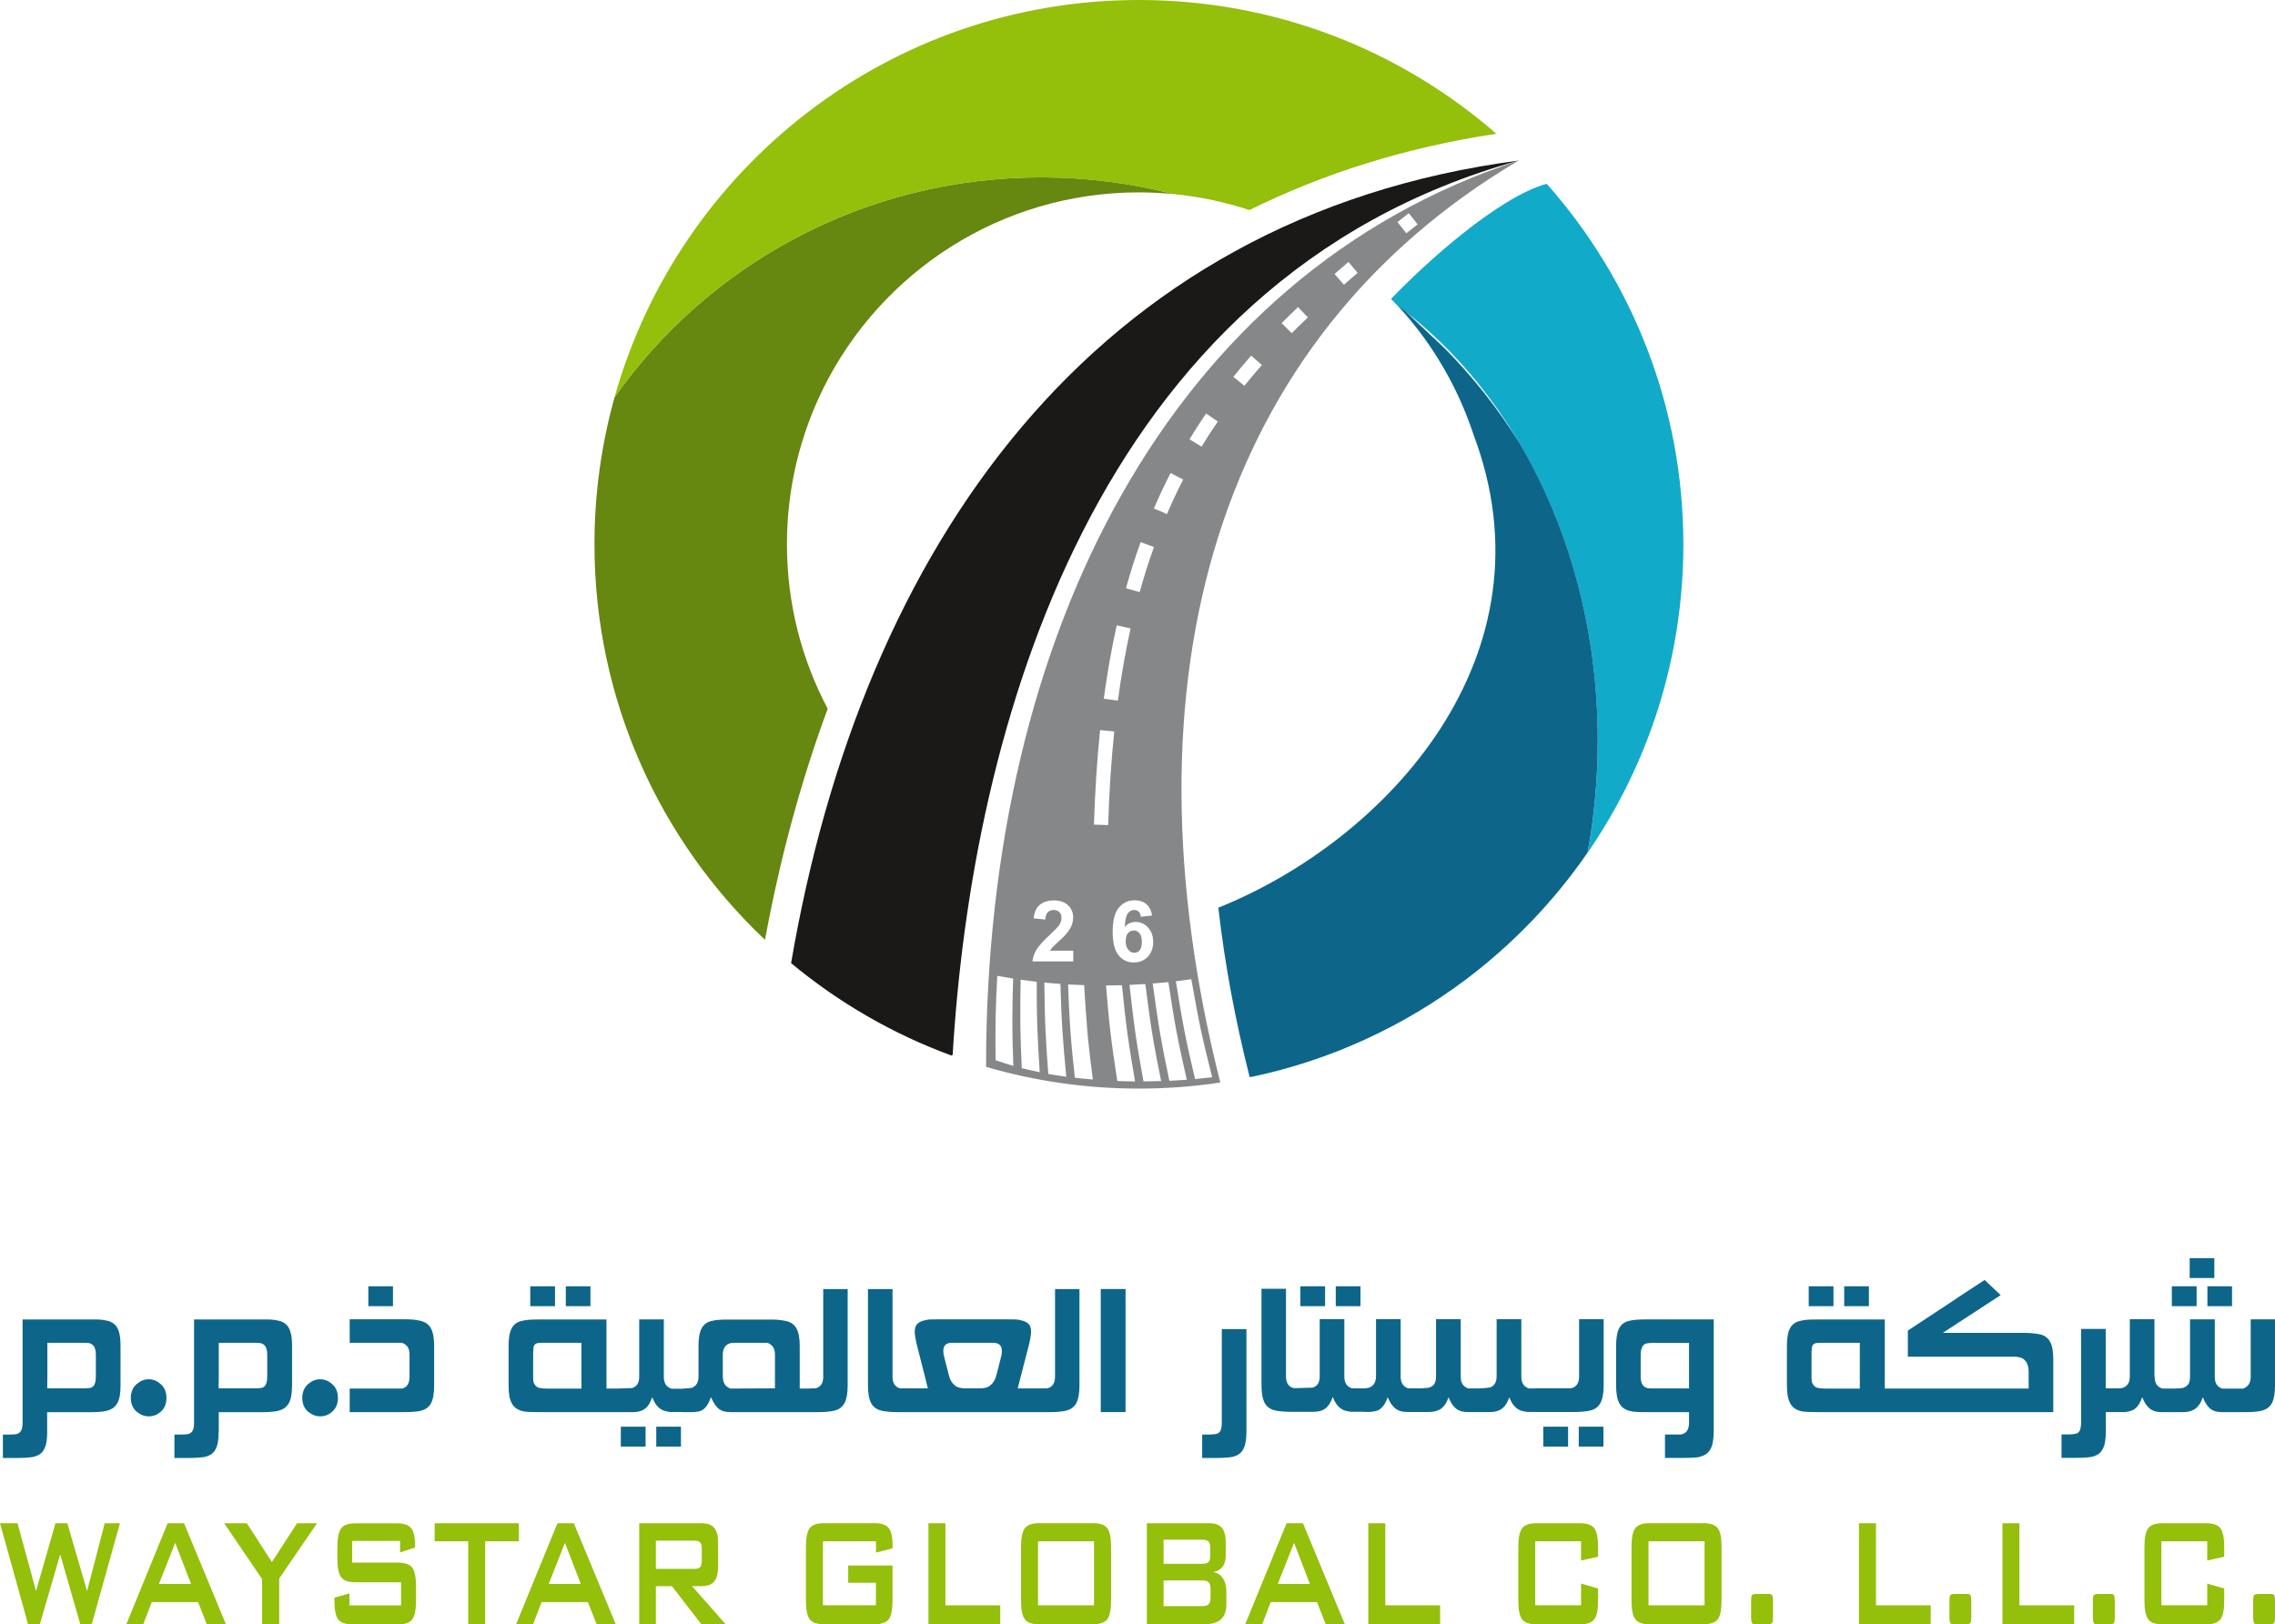
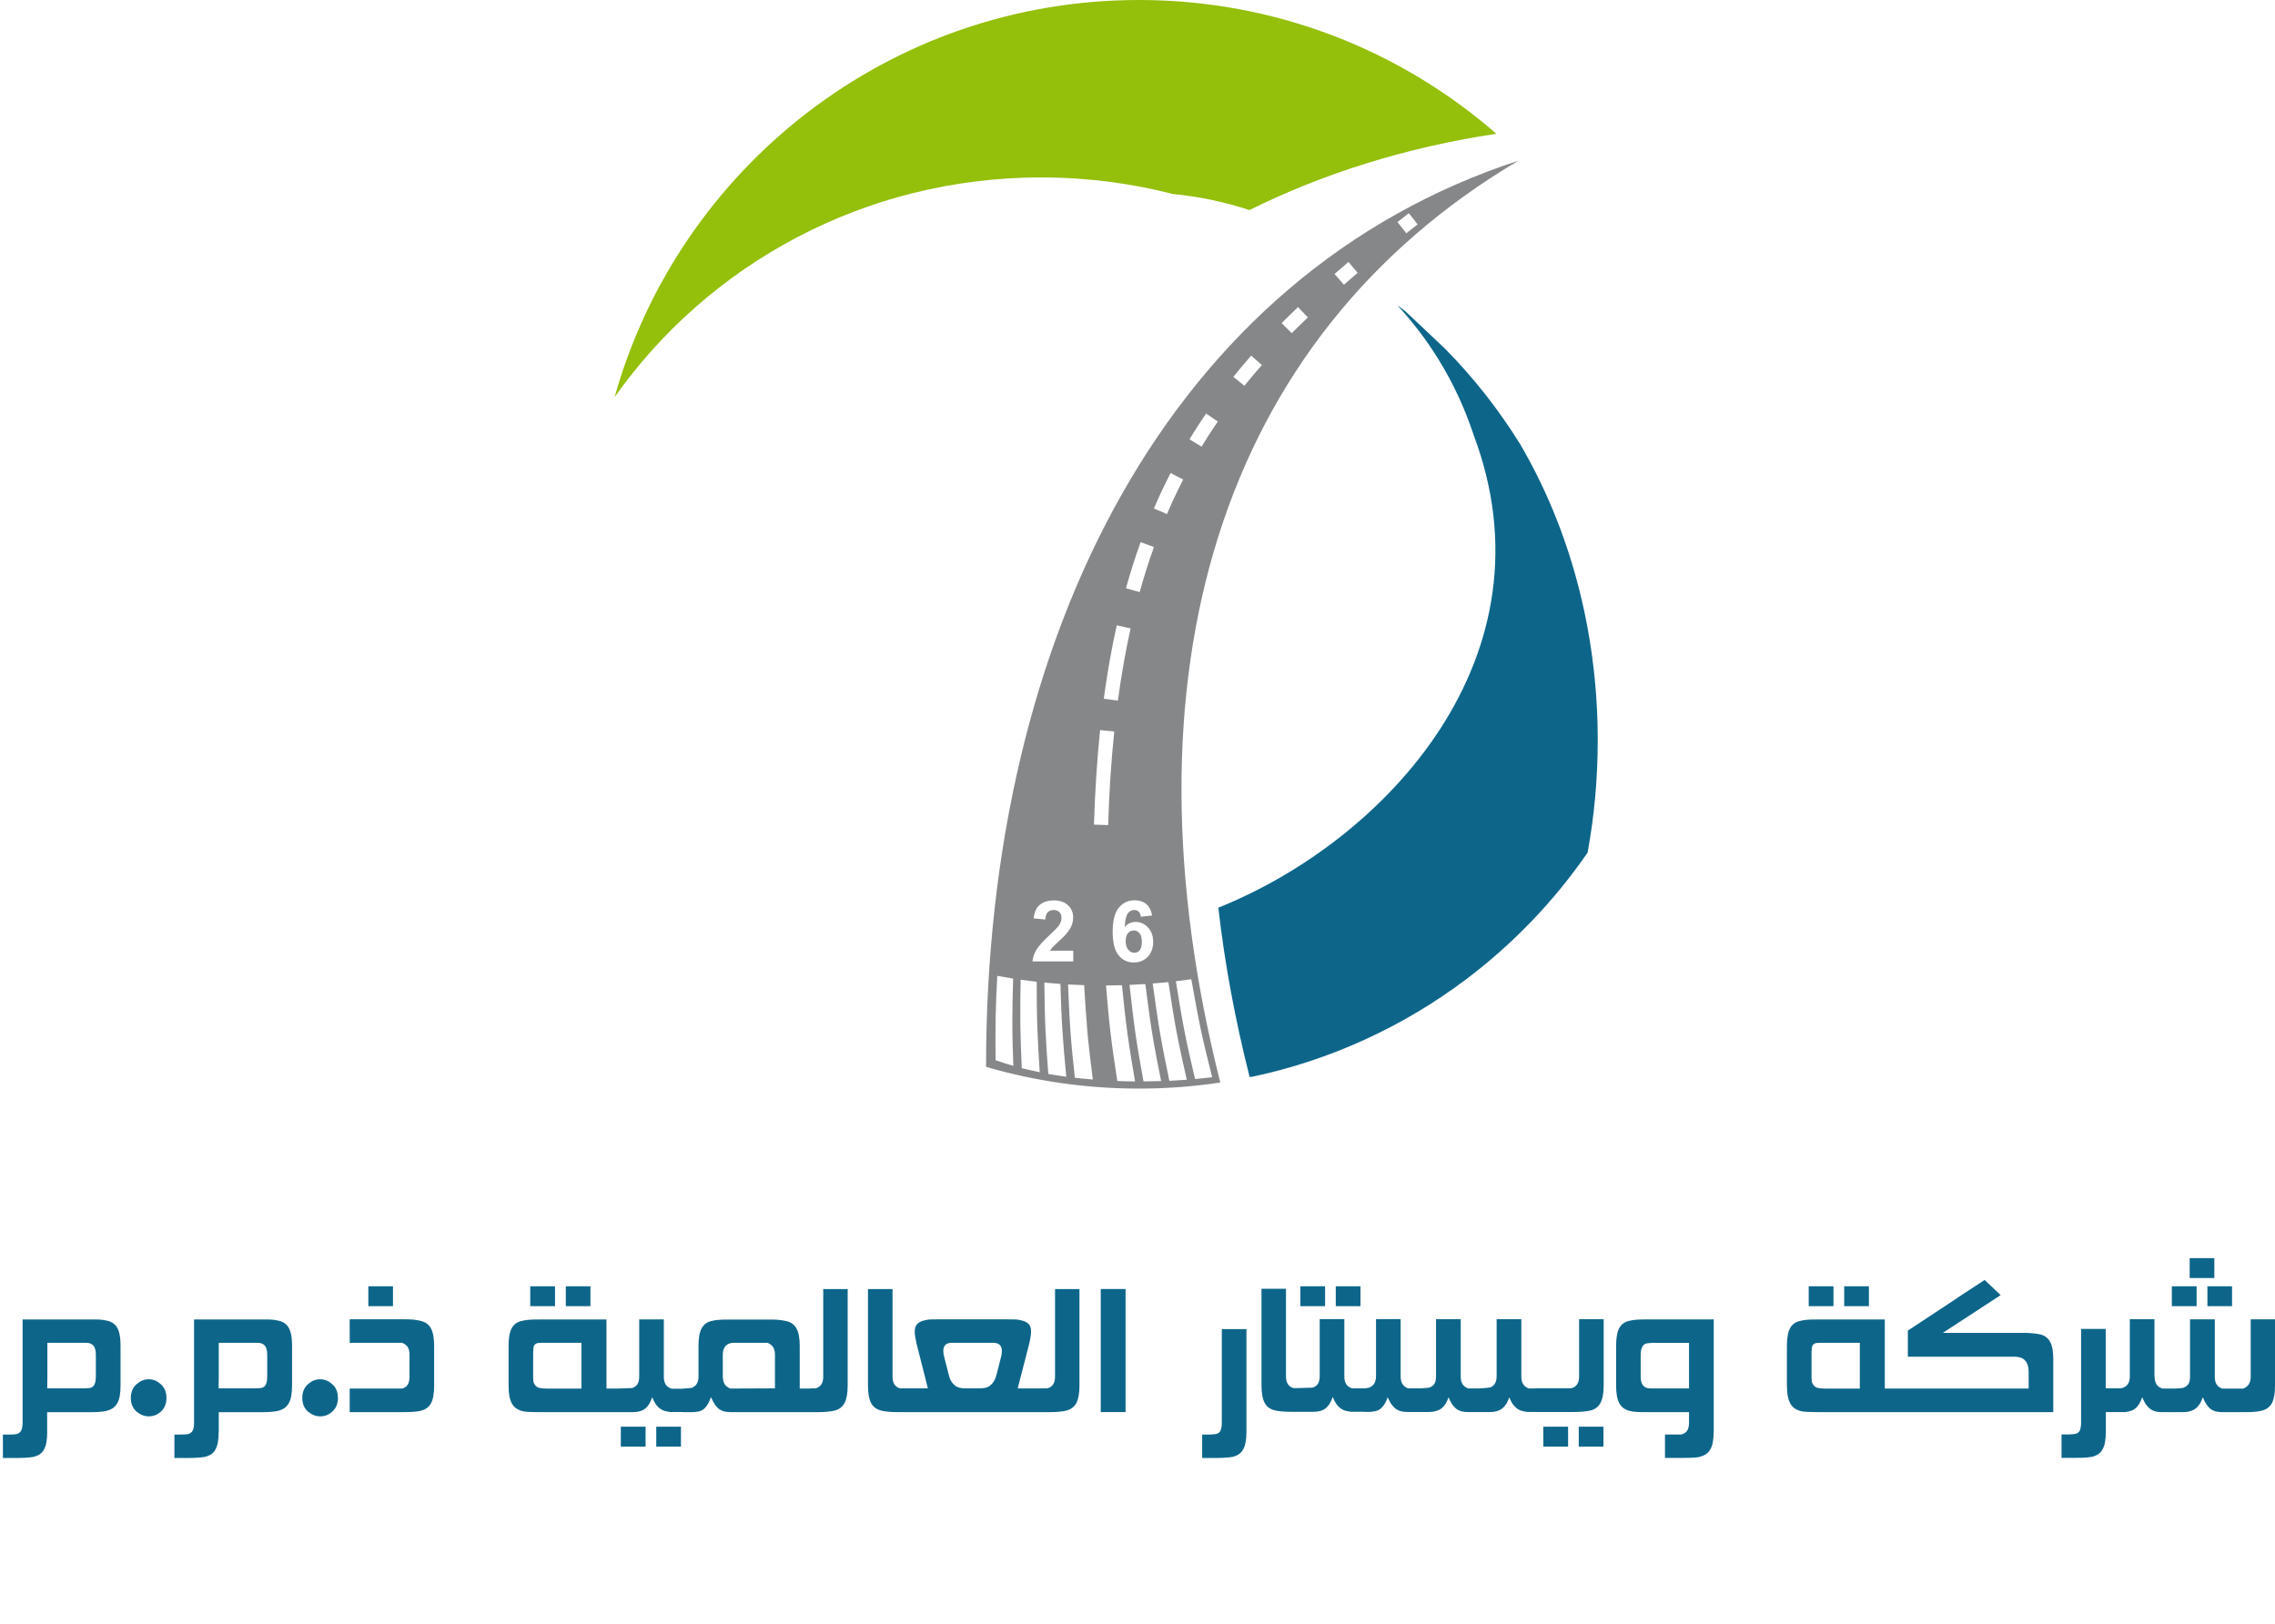
<svg xmlns="http://www.w3.org/2000/svg" id="Layer_1" version="1.1" viewBox="0 0 345.38 246.64">
  <defs>
    <style>
      .st0 {
        fill: #0d668a;
      }

      .st0, .st1, .st2, .st3, .st4, .st5 {
        fill-rule: evenodd;
      }

      .st1 {
        fill: #668710;
      }

      .st2 {
        fill: #1b1918;
      }

      .st3 {
        fill: #12aac9;
      }

      .st4 {
        fill: #94bf0b;
      }

      .st5 {
        fill: #868789;
      }
    </style>
  </defs>
-   <path class="st4" d="M19.18,246.64l6.27-15.34h2.49l6.36,15.34h-2.9l-1.33-3.36h-7.03l-1.29,3.36h-2.57ZM24.14,240.52h4.86l-2.4-6.25-2.47,6.25ZM39.79,246.64v-6.86l-5.76-8.48h3.44l3.81,5.89,3.82-5.89h3.03l-5.74,8.39v6.95h-2.6ZM60.73,233.98h-7.26v3.3h6.92c1.08,0,1.82.26,2.2.77.38.52.57,1.47.57,2.87v2.11c0,1.39-.19,2.34-.57,2.86-.38.51-1.11.77-2.2.77h-6.85c-1.08,0-1.82-.26-2.2-.77-.38-.51-.57-1.47-.57-2.86v-.42l2.28-.65v1.81h7.84v-3.51h-6.92c-1.08,0-1.81-.26-2.18-.77-.38-.51-.57-1.46-.57-2.85v-1.7c0-1.39.19-2.35.57-2.86.38-.51,1.11-.77,2.18-.77h6.3c1.04,0,1.76.25,2.15.74.4.5.59,1.37.59,2.62v.32l-2.27.74v-1.75ZM73.66,234.04v12.61h-2.58v-12.61h-5.09v-2.74h12.78v2.74h-5.11ZM78.35,246.64l6.28-15.34h2.49l6.36,15.34h-2.9l-1.33-3.36h-7.03l-1.29,3.36h-2.57ZM83.31,240.52h4.86l-2.4-6.25-2.47,6.25ZM97.04,246.64v-15.34h9.47c.88,0,1.52.23,1.92.7.4.46.59,1.22.59,2.27v3.61c0,1.04-.2,1.79-.59,2.26-.39.47-1.03.71-1.92.71h-1.45l5.12,5.8h-3.7l-4.47-5.8h-2.44v5.8h-2.53ZM105.37,233.95h-5.8v4.28h5.8c.45,0,.75-.09.92-.27.16-.18.25-.5.25-.96v-1.85c0-.45-.08-.76-.25-.94-.16-.18-.47-.27-.92-.27ZM132.98,234.04h-8.05v9.72h8.05v-3.42h-4.21v-2.62h6.73v5.29c0,1.4-.19,2.36-.57,2.86-.38.51-1.11.77-2.18.77h-7.65c-1.08,0-1.8-.25-2.18-.77-.38-.5-.57-1.46-.57-2.86v-8.09c0-1.39.19-2.35.57-2.86.38-.51,1.1-.77,2.18-.77h7.65c1.06,0,1.79.25,2.18.75.38.5.58,1.41.58,2.72v.36l-2.52.63v-1.73ZM140.95,246.64v-15.34h2.58v12.46h8.32v2.89h-10.89ZM157.59,243.76h8.5v-9.72h-8.5v9.72ZM155.01,234.92c0-1.39.19-2.34.57-2.86.38-.51,1.1-.77,2.18-.77h8.16c1.08,0,1.81.26,2.19.77.38.51.57,1.47.57,2.86v8.09c0,1.4-.19,2.36-.57,2.86-.38.51-1.11.77-2.19.77h-8.16c-1.08,0-1.81-.25-2.18-.77-.38-.5-.57-1.46-.57-2.86v-8.09ZM174.11,246.64v-15.34h9.5c.88,0,1.51.24,1.9.71.39.47.58,1.23.58,2.26v1.87c0,.74-.16,1.33-.49,1.76-.33.44-.8.71-1.42.82.64.11,1.13.43,1.48.94.34.51.52,1.18.52,2v1.95c0,1.02-.27,1.77-.81,2.27-.54.5-1.36.75-2.46.75h-8.8ZM182.53,239.99h-5.88v3.89h5.88c.49,0,.82-.1.99-.3.17-.2.26-.56.26-1.07v-1.16c0-.51-.09-.87-.26-1.06-.17-.2-.5-.3-.99-.3ZM182.53,233.8h-5.88v3.66h5.88c.44,0,.75-.09.93-.25.17-.16.26-.45.26-.85v-1.45c0-.4-.09-.68-.26-.85s-.48-.25-.93-.25ZM189.04,246.64l6.28-15.34h2.49l6.36,15.34h-2.9l-1.33-3.36h-7.03l-1.29,3.36h-2.57ZM194,240.52h4.86l-2.4-6.25-2.47,6.25ZM207.73,246.64v-15.34h2.58v12.46h8.32v2.89h-10.9ZM240.03,234.04h-6.96v9.72h6.96v-3.3l2.58.75v1.81c0,1.4-.19,2.36-.57,2.86-.38.51-1.1.77-2.17.77h-6.62c-1.08,0-1.8-.25-2.18-.77-.38-.5-.57-1.46-.57-2.86v-8.09c0-1.39.19-2.34.57-2.86.38-.51,1.1-.77,2.18-.77h6.62c1.07,0,1.79.26,2.17.77.38.51.57,1.47.57,2.86v1.46l-2.58.57v-2.91ZM250.27,243.76h8.51v-9.72h-8.51v9.72ZM247.69,234.92c0-1.39.19-2.34.57-2.86.38-.51,1.1-.77,2.18-.77h8.16c1.08,0,1.81.26,2.19.77.38.51.57,1.47.57,2.86v8.09c0,1.4-.19,2.36-.57,2.86-.38.51-1.1.77-2.19.77h-8.16c-1.08,0-1.8-.25-2.18-.77-.38-.5-.57-1.46-.57-2.86v-8.09ZM268.27,242.04h.39c.18,0,.32.07.39.22.08.15.12.44.12.87v2.41c0,.46-.04.77-.12.9-.09.13-.34.2-.78.2h-1.92c-.18,0-.32-.08-.39-.23-.08-.15-.12-.45-.12-.87v-2.41c0-.46.04-.75.12-.89.09-.13.34-.2.78-.2h1.53ZM282.22,246.64v-15.34h2.58v12.46h8.31v2.89h-10.89ZM298.37,242.04h.39c.19,0,.32.07.4.22.07.15.11.44.11.87v2.41c0,.46-.04.77-.12.9-.09.13-.34.2-.78.2h-1.91c-.19,0-.32-.08-.4-.23-.07-.15-.11-.45-.11-.87v-2.41c0-.46.04-.75.12-.89.09-.13.34-.2.78-.2h1.52ZM304,246.64v-15.34h2.58v12.46h8.31v2.89h-10.89ZM320.16,242.04h.39c.18,0,.32.07.39.22.08.15.12.44.12.87v2.41c0,.46-.04.77-.12.9-.09.13-.34.2-.78.2h-1.92c-.18,0-.32-.08-.4-.23-.07-.15-.11-.45-.11-.87v-2.41c0-.46.04-.75.12-.89.09-.13.34-.2.78-.2h1.53ZM335.09,234.04h-6.96v9.72h6.96v-3.3l2.58.75v1.81c0,1.4-.19,2.36-.57,2.86-.38.51-1.1.77-2.17.77h-6.62c-1.08,0-1.8-.25-2.18-.77-.38-.5-.57-1.46-.57-2.86v-8.09c0-1.39.19-2.34.57-2.86.38-.51,1.1-.77,2.18-.77h6.62c1.07,0,1.79.26,2.17.77.38.51.57,1.47.57,2.86v1.46l-2.58.57v-2.91ZM344.48,242.04h.39c.19,0,.32.07.4.22.08.15.11.44.11.87v2.41c0,.46-.04.77-.12.9-.09.13-.34.2-.78.2h-1.91c-.19,0-.32-.08-.4-.23-.07-.15-.11-.45-.11-.87v-2.41c0-.46.04-.75.12-.89.09-.13.34-.2.78-.2h1.52ZM4.26,246.64l-4.26-15.34h2.66l2.81,10.29,2.95-10.29h1.8l3,10.29,2.68-10.29h2.31l-4.28,15.34h-1.74l-3.05-10.61-3.09,10.61h-1.79Z" />
  <path class="st0" d="M12.23,210.82c.34,0,.63,0,.87-.02.23,0,.42-.02.56-.04.32-.07.55-.25.69-.55.13-.3.2-.69.2-1.17v-3.32c0-.63-.12-1.09-.36-1.38-.24-.29-.62-.44-1.14-.44h-5.86v5.01l-.02,1.91h5.06ZM19.86,212.27c0-.9.31-1.62.93-2.13.53-.46,1.12-.7,1.78-.7s1.27.23,1.78.7c.62.5.92,1.22.92,2.13,0,.44-.07.84-.22,1.2-.14.36-.38.67-.7.94-.5.44-1.1.66-1.78.66-.63,0-1.23-.23-1.78-.68v.02c-.61-.53-.93-1.24-.93-2.14ZM38.26,210.82c.34,0,.63,0,.87-.02.23,0,.42-.02.55-.04.33-.07.55-.25.69-.55.13-.3.2-.69.2-1.17v-3.32c0-.63-.12-1.09-.36-1.38-.24-.29-.62-.44-1.14-.44h-5.86v5.01l-.02,1.91h5.06ZM33.2,217.35c0,.62-.04,1.15-.11,1.59-.07.45-.2.82-.36,1.13-.16.3-.38.55-.64.74-.27.18-.6.32-.98.41h.04c-.3.05-.64.09-1.05.12-.4.03-.87.05-1.41.05h-2.21v-3.55h.63c.74,0,1.23-.03,1.48-.09.3-.08.52-.25.66-.51.14-.26.21-.67.21-1.21v-15.67h10.32c.49-.01.92,0,1.3.01.37.02.68.06.92.12.42.06.78.18,1.07.35.3.18.54.41.73.72.18.3.32.69.41,1.15.09.46.13,1.01.13,1.66v5.98c0,.63-.05,1.17-.12,1.62-.08.45-.21.83-.39,1.13-.18.31-.41.56-.68.74-.28.18-.62.32-1.01.41h.04c-.31.06-.67.11-1.08.14-.41.03-.85.05-1.31.05h-6.58v2.93ZM45.89,212.27c0-.9.31-1.62.92-2.13.53-.46,1.13-.7,1.79-.7s1.27.23,1.78.7c.62.5.92,1.22.92,2.13,0,.44-.07.84-.22,1.2-.15.36-.38.67-.7.94-.51.44-1.1.66-1.78.66-.63,0-1.23-.23-1.79-.68v.02c-.61-.53-.92-1.24-.92-2.14ZM59.66,198.34h-3.74v-3.02h3.74v3.02ZM53.09,210.85h7.94c.39-.09.66-.28.86-.58.18-.3.28-.7.28-1.19v-3.36c0-.5-.09-.89-.28-1.18-.19-.29-.47-.5-.87-.64h-7.93v-3.57h8.3c1.02,0,1.83.07,2.42.23.76.17,1.3.56,1.61,1.14.32.59.49,1.47.49,2.66v6.02c0,.62-.04,1.15-.12,1.59-.07.44-.2.82-.36,1.12-.17.31-.39.56-.65.74-.27.18-.59.32-.97.41h.04c-.3.06-.64.11-1.04.14-.41.03-.88.05-1.42.05h-8.3v-3.57ZM89.64,198.34h-3.74v-3.02h3.74v3.02ZM84.26,198.34h-3.76v-3.02h3.76v3.02ZM88.27,210.85v-6.95h-5.34c-.44,0-.8,0-1.06.02-.27.01-.47.08-.61.19-.15.11-.24.29-.27.54-.03.24-.05.6-.05,1.07v3.36c0,.28.01.5.04.68.02.18.09.34.22.5.13.25.37.41.7.49s.81.11,1.41.11h4.96ZM103.38,219.66h-3.75v-3.02h3.75v3.02ZM98.01,219.66h-3.76v-3.02h3.76v3.02ZM109.74,209.04c0,.95.39,1.55,1.16,1.81l6.75-.03v-5.1c0-.48-.09-.87-.28-1.16-.19-.29-.47-.51-.86-.66h-5.24c-.5.04-.89.21-1.15.52-.26.31-.39.74-.39,1.3v3.32ZM123.02,210.82h.78c.79-.2,1.18-.79,1.18-1.78v-13.3h3.71v14.6c0,1.19-.15,2.08-.46,2.68-.31.6-.82.99-1.54,1.18-.63.15-1.48.23-2.55.23h-13.19c-.31,0-.6-.03-.88-.08-.28-.05-.55-.16-.79-.31-.25-.16-.48-.39-.7-.69-.22-.31-.43-.7-.63-1.19-.21.53-.41.94-.61,1.23-.2.3-.41.52-.63.67-.22.14-.45.24-.7.28-.25.05-.52.07-.82.09h-1.49v-.02h-1.98c-.27-.04-.53-.09-.78-.16-.25-.06-.49-.18-.71-.33-.23-.16-.45-.38-.65-.66-.2-.28-.39-.64-.56-1.09-.15.42-.31.77-.48,1.05-.18.27-.35.48-.55.64-.19.15-.39.27-.6.35-.21.08-.42.13-.65.17-.1.02-.32.04-.67.05-.35,0-.83,0-1.42,0h-12.89c-1.02,0-1.77-.04-2.27-.11h.04c-.42-.07-.78-.22-1.07-.4-.3-.19-.54-.44-.72-.75-.18-.32-.32-.7-.41-1.16-.08-.45-.12-.99-.12-1.62v-6.02c0-1.23.16-2.13.5-2.73.34-.6.9-.97,1.69-1.1.25-.07.56-.11.95-.14.39-.03.87-.04,1.43-.04h10.29v10.49h1.55l2.34-.08c.38-.13.66-.33.83-.61.16-.28.25-.65.25-1.14v-8.67h3.74v8.71c0,.49.09.88.28,1.17.18.29.48.5.89.64h1.77v-.02l1.23-.09c.73-.24,1.09-.82,1.09-1.74v-4.64c0-1.21.16-2.12.5-2.72.34-.6.88-.98,1.65-1.11.27-.07.6-.11,1-.14.39-.03.87-.04,1.42-.04h6.26c.47,0,.89.01,1.26.04.37.04.7.08.98.14.82.13,1.41.5,1.76,1.09.36.59.54,1.5.54,2.74v6.47h1.63ZM144.51,203.9c-.87,0-1.3.41-1.3,1.23,0,.24.03.5.1.79.12.48.25.96.37,1.45.12.48.25.97.37,1.44v-.02c.1.44.25.8.45,1.08.19.28.44.5.72.68.17.1.38.17.62.21.25.04.54.06.87.06h1.89c.33,0,.61-.02.86-.06.25-.04.45-.11.62-.21.59-.35.99-.94,1.19-1.76v.02l.74-2.89c.06-.29.09-.55.09-.77,0-.83-.44-1.25-1.32-1.25h-6.28ZM158.19,210.82h.8c.79-.2,1.18-.79,1.18-1.78v-13.3h3.71v14.6c0,1.19-.15,2.08-.46,2.68-.31.6-.82.99-1.54,1.18-.63.15-1.48.23-2.55.23h-23.01c-1.06,0-1.91-.08-2.54-.23-.73-.19-1.25-.58-1.55-1.18-.31-.6-.46-1.49-.46-2.68v-14.6h3.73v13.3c0,.99.39,1.59,1.17,1.78h4.19c-.11-.47-.25-1-.39-1.57-.15-.57-.3-1.16-.44-1.75-.15-.59-.3-1.18-.45-1.76-.14-.57-.28-1.1-.4-1.57v.02c-.1-.43-.17-.81-.23-1.14-.06-.34-.08-.63-.08-.89,0-.5.14-.89.42-1.16.28-.26.7-.45,1.27-.55.16-.05.42-.09.77-.1.36,0,.77-.01,1.23-.01h10.28c.48,0,.9,0,1.25.01.36.01.6.05.75.1.57.1,1,.28,1.28.55.28.26.41.65.41,1.16,0,.26-.02.56-.08.89-.06.34-.13.72-.23,1.14v-.02l-1.72,6.66h3.73ZM170.88,214.42h-3.77v-18.69h3.77v18.69ZM189.23,217.35c0,.62-.04,1.15-.12,1.59-.08.45-.2.82-.37,1.13-.16.3-.38.55-.65.74-.26.18-.58.32-.96.41h.04c-.3.05-.64.09-1.05.12-.4.03-.87.05-1.41.05h-2.2v-3.55h.61c.37,0,.69,0,.95-.03.27-.02.45-.04.55-.06.32-.07.54-.23.67-.51.13-.28.2-.68.2-1.21v-14.21h3.74v15.55ZM206.54,198.34h-3.75v-3.02h3.75v3.02ZM201.17,198.34h-3.76v-3.02h3.76v3.02ZM243.43,219.66h-3.75v-3.02h3.75v3.02ZM238.06,219.66h-3.76v-3.02h3.76v3.02ZM233.13,214.42v-.02h-1.29c-.28-.04-.55-.09-.8-.16-.25-.06-.48-.18-.7-.33-.22-.16-.43-.38-.64-.65-.2-.27-.39-.63-.56-1.08-.15.43-.32.77-.49,1.04-.18.27-.37.47-.56.63-.19.15-.39.27-.6.35-.21.08-.43.13-.65.17-.1.02-.33.04-.69.05-.36,0-.84,0-1.44,0h-1.78c-.31,0-.61-.03-.89-.08-.28-.05-.54-.16-.8-.31-.25-.16-.48-.39-.7-.68-.22-.3-.43-.69-.62-1.18-.15.43-.32.77-.49,1.04-.18.26-.37.47-.56.63-.19.15-.39.27-.61.34-.22.07-.43.13-.68.18-.09.02-.34.04-.71.05-.38,0-.86,0-1.44,0h-1.71c-.31,0-.6-.03-.88-.08-.28-.05-.54-.16-.8-.31-.25-.15-.49-.39-.72-.68-.23-.3-.45-.69-.64-1.18-.15.43-.31.77-.48,1.04-.17.27-.35.49-.54.65-.18.17-.38.29-.59.35-.21.07-.43.12-.65.14-.13.02-.25.04-.34.05-.09,0-.25,0-.47,0h-.56v-.02h-2.02c-.27-.04-.53-.09-.78-.16-.25-.06-.49-.18-.71-.34-.23-.16-.45-.38-.65-.66-.2-.28-.39-.64-.56-1.09-.15.42-.31.77-.48,1.04-.17.27-.35.48-.55.65-.19.15-.39.27-.6.35-.21.08-.42.13-.65.17-.1.02-.33.04-.67.05-.35,0-.83,0-1.42,0h-1.9c-1.06,0-1.91-.07-2.54-.22-.73-.19-1.25-.58-1.55-1.18-.31-.6-.46-1.49-.46-2.68v-14.6h3.72v13.3c0,.99.39,1.59,1.17,1.78h.54l2.33-.07c.39-.13.66-.33.83-.61.16-.28.25-.65.25-1.13v-8.67h3.74v8.71c0,.49.1.88.28,1.17.18.29.49.5.9.64h1.81c.38-.02.62-.06.75-.11.71-.25,1.07-.83,1.07-1.74v-8.67h3.74v8.71c0,.96.39,1.56,1.15,1.81.64,0,1.16,0,1.56,0,.4,0,.72-.02.95-.04.23-.02.41-.03.51-.05.1-.01.18-.03.22-.05.35-.13.61-.32.76-.59.14-.27.22-.64.22-1.11v-8.67h3.75v8.71c0,.49.09.88.28,1.17.19.29.48.5.86.64h1.23c.11,0,.27,0,.46,0,.21,0,.42-.02.63-.04.21-.02.42-.04.61-.06.19-.02.33-.04.42-.07l-.13.06c.73-.24,1.09-.82,1.09-1.74v-8.67h3.75v8.71c0,.49.09.89.28,1.17.18.29.47.5.86.64h1.05v-.03h5.39c.79-.19,1.19-.79,1.19-1.78v-8.71h3.73v10.01c0,1.2-.16,2.1-.48,2.7-.32.6-.82.99-1.53,1.16-.65.15-1.51.23-2.58.23h-5.72ZM251.39,203.9c-.37,0-.68.01-.94.04-.26.02-.45.05-.58.08-.24.07-.42.26-.57.55-.14.29-.22.67-.22,1.16v3.32c0,1.19.5,1.78,1.48,1.78h5.86v-6.92h-5.02ZM260.16,217.35c0,.63-.04,1.17-.12,1.62-.08.45-.21.82-.4,1.13-.17.31-.41.55-.69.74-.29.18-.62.31-1.02.41h.02c-.26.05-.58.08-.96.1-.38.02-.84.03-1.37.03h-2.85v-3.55h2.43c.43-.1.75-.29.93-.58.19-.29.29-.7.29-1.23v-1.59h-6.56c-.51,0-.97,0-1.36-.03-.39-.02-.71-.06-.97-.12h.02c-.4-.09-.73-.23-1.01-.41-.28-.19-.51-.43-.68-.75-.18-.32-.31-.7-.39-1.15-.08-.45-.12-1-.12-1.63v-5.98c0-1.24.17-2.15.5-2.74.34-.59.89-.96,1.67-1.09.27-.07.6-.11.99-.14.39-.03.84-.04,1.36-.04h10.3v17.02ZM283.73,198.34h-3.75v-3.02h3.75v3.02ZM278.35,198.34h-3.76v-3.02h3.76v3.02ZM282.35,210.85v-6.95h-5.34c-.44,0-.8,0-1.06.02-.27.01-.47.08-.61.19-.15.11-.23.29-.27.54-.03.24-.05.6-.05,1.07v3.36c0,.28.01.5.04.68.02.18.1.34.22.5.13.25.37.41.7.49.33.08.8.11,1.41.11h4.96ZM307.97,208.22c0-.88-.29-1.52-.85-1.91-.18-.11-.38-.19-.62-.23-.24-.05-.54-.07-.9-.07h-15.96v-3.96c1.98-1.3,3.93-2.58,5.84-3.85,1.9-1.28,3.84-2.56,5.82-3.84l2.43,2.3-8.77,5.73h12.19c.53,0,.99.02,1.38.06.39.04.72.08.99.13.78.14,1.33.5,1.68,1.1.35.59.52,1.51.52,2.74v8.01h-35.88c-1.02,0-1.77-.04-2.26-.11h.04c-.42-.07-.78-.22-1.08-.4-.3-.19-.54-.44-.72-.75-.18-.32-.32-.7-.41-1.16-.08-.45-.13-.99-.13-1.62v-6.02c0-1.23.16-2.13.5-2.73.34-.6.9-.97,1.69-1.1.25-.07.56-.11.95-.14.4-.03.87-.04,1.42-.04h10.3v10.49h21.84s0-2.59,0-2.59ZM336.17,194.07h-3.74v-3.02h3.74v3.02ZM338.86,198.34h-3.74v-3.02h3.74v3.02ZM333.48,198.34h-3.76v-3.02h3.76v3.02ZM327.11,209.04c0,.49.1.88.28,1.17.18.29.48.5.89.64.64,0,1.16,0,1.56,0,.4,0,.72-.02.95-.04.23-.02.39-.03.5-.04.1-.01.18-.04.21-.06.35-.13.61-.32.76-.59.15-.27.22-.64.22-1.11v-8.67h3.76v8.71c0,.49.09.88.27,1.17.19.29.48.5.86.64h3.15c.78-.27,1.17-.86,1.17-1.81v-8.71h3.69v10.07c0,1.18-.16,2.05-.46,2.64-.31.59-.84.98-1.57,1.16-.54.15-1.38.22-2.5.22h-3.41c-.31,0-.61-.02-.89-.07-.29-.05-.55-.16-.8-.31-.25-.15-.48-.39-.7-.69-.22-.31-.43-.7-.63-1.19-.14.42-.31.77-.48,1.04-.18.26-.37.47-.56.63-.19.15-.4.27-.61.35-.22.08-.44.14-.68.19-.09.02-.33.04-.7.05-.36,0-.84,0-1.42,0h-1.7c-.31,0-.6-.02-.88-.07-.28-.05-.54-.16-.8-.31-.25-.15-.49-.39-.73-.69-.23-.31-.44-.7-.64-1.19-.15.42-.31.77-.48,1.04-.17.27-.35.48-.54.64-.18.16-.38.27-.6.35-.21.07-.42.13-.64.17-.1.02-.19.04-.28.05-.09,0-.25,0-.5,0h-2.48v2.93c0,.62-.04,1.15-.12,1.59-.07.45-.2.82-.37,1.13-.17.3-.38.55-.65.73-.27.18-.58.32-.96.41h.04c-.3.05-.64.09-1.04.12-.41.03-.89.04-1.44.04h-2.19v-3.55h.61c.37,0,.69,0,.95-.03.27-.02.45-.04.55-.07.32-.06.54-.23.67-.51.12-.28.19-.68.19-1.21v-14.21h3.74v9.02h2v.02c.28-.02.48-.05.61-.1.71-.25,1.05-.83,1.05-1.74v-8.67h3.74v8.71ZM7.17,217.35c0,.62-.04,1.15-.11,1.59-.07.45-.2.82-.36,1.13-.16.3-.38.55-.64.74-.27.18-.59.32-.97.41h.03c-.3.05-.64.09-1.05.12-.4.03-.87.05-1.42.05H.44v-3.55h.63c.74,0,1.23-.03,1.48-.09.3-.08.52-.25.66-.51.14-.26.22-.67.22-1.21v-15.67h10.32c.49-.01.92,0,1.3.01.37.02.68.06.92.12.42.06.78.18,1.07.35.3.18.54.41.73.72.18.3.32.69.4,1.15.09.46.13,1.01.13,1.66v5.98c0,.63-.04,1.17-.12,1.62-.08.45-.21.83-.39,1.13-.18.31-.41.56-.68.74-.28.18-.62.32-1.01.41h.04c-.31.06-.67.11-1.08.14-.41.03-.85.05-1.32.05h-6.58v2.93Z" />
-   <path class="st2" d="M230.57,24.38c-64.73,8.5-99.68,58.77-110.47,121.87,7.18,5.97,15.4,10.75,24.34,14.03l.19-.12c2.9-48.7,21.05-117.79,85.95-135.78Z" />
  <path class="st5" d="M178.51,149c.78-.1,1.57-.2,2.35-.31.44,2.48.88,4.96,1.4,7.44.52,2.48,1.14,4.97,1.77,7.45-.86.09-1.73.18-2.6.27-.59-2.48-1.16-4.96-1.64-7.43-.48-2.46-.87-4.94-1.27-7.41ZM175.01,149.34c.79-.06,1.58-.14,2.37-.21.38,2.47.75,4.94,1.21,7.41.47,2.47,1.02,4.94,1.58,7.42-.88.06-1.76.11-2.64.16-.52-2.47-1.02-4.93-1.44-7.39-.42-2.46-.75-4.92-1.09-7.38ZM171.48,149.55c.8-.03,1.6-.08,2.4-.12.32,2.46.63,4.91,1.02,7.36.4,2.46.88,4.91,1.38,7.37-.89.03-1.79.04-2.68.05-.44-2.45-.88-4.89-1.23-7.34-.35-2.44-.62-4.88-.89-7.32ZM167.91,149.64c.8-.01,1.61-.02,2.42-.04.25,2.43.5,4.87.83,7.3.33,2.44.74,4.88,1.16,7.31-.9,0-1.8-.03-2.7-.06-.37-2.42-.73-4.84-1.02-7.26-.29-2.41-.49-4.83-.69-7.25ZM162.15,149.49c.81.04,1.62.08,2.44.1.14,2.39.29,4.78.5,7.16.22,2.39.51,4.78.82,7.17-.91-.07-1.82-.17-2.73-.26-.26-2.37-.5-4.73-.67-7.09-.17-2.36-.27-4.72-.36-7.08ZM158.55,149.2c.81.07,1.63.14,2.44.21.07,2.35.15,4.69.3,7.04.15,2.35.36,4.7.59,7.05-.91-.12-1.82-.27-2.73-.42-.18-2.32-.34-4.63-.44-6.94-.1-2.31-.13-4.62-.16-6.93ZM154.96,148.77c.81.11,1.62.22,2.43.31,0,2.29.01,4.58.09,6.86.08,2.29.21,4.58.37,6.88-.91-.19-1.82-.4-2.73-.62-.1-2.24-.19-4.48-.22-6.72-.02-2.24,0-4.47.05-6.71ZM151.4,148.18c.8.15,1.6.29,2.41.42-.07,2.21-.12,4.42-.12,6.62,0,2.21.07,4.42.15,6.63-.9-.25-1.8-.56-2.69-.85-.03-2.14-.04-4.28,0-6.41.04-2.13.14-4.27.25-6.41ZM170.89,142.88c0,.57.13,1.02.4,1.33.27.31.57.47.91.47s.6-.13.82-.39c.21-.26.33-.68.33-1.26s-.12-1.04-.35-1.32c-.24-.28-.53-.42-.88-.42s-.63.13-.87.4c-.23.27-.35.66-.35,1.19ZM174.9,139.02l-1.71.19c-.04-.35-.15-.61-.32-.78-.18-.17-.4-.25-.69-.25-.37,0-.69.17-.95.5-.26.33-.42,1.03-.48,2.09.44-.52.98-.78,1.64-.78.73,0,1.37.28,1.89.84.53.57.79,1.29.79,2.18,0,.94-.28,1.71-.83,2.28-.55.57-1.26.86-2.13.86-.93,0-1.69-.36-2.29-1.09-.6-.73-.9-1.91-.9-3.57s.31-2.92.94-3.67c.62-.75,1.43-1.12,2.43-1.12.7,0,1.28.2,1.74.59.46.4.75.97.88,1.72ZM162.94,144.35v1.64h-6.2c.07-.62.27-1.21.6-1.77.34-.56,1-1.29,1.99-2.22.8-.75,1.28-1.25,1.46-1.51.24-.36.36-.73.36-1.08,0-.4-.11-.7-.32-.91-.21-.21-.5-.32-.88-.32s-.66.11-.88.34c-.22.22-.34.59-.38,1.11l-1.77-.18c.11-.97.43-1.68.99-2.1.55-.42,1.25-.63,2.08-.63.91,0,1.62.25,2.15.74.52.49.78,1.1.78,1.84,0,.42-.07.81-.22,1.19-.15.38-.38.77-.71,1.18-.22.27-.6.67-1.16,1.18-.56.52-.91.85-1.06,1.02-.15.17-.27.33-.36.49h3.52ZM169.16,111.09c-.49,4.72-.78,9.46-.92,14.2-.72-.02-1.44-.04-2.16-.07.15-4.79.44-9.59.93-14.36.71.07,1.43.15,2.15.22ZM171.64,95.43c-.8,3.62-1.43,7.29-1.93,10.96-.71-.1-1.43-.19-2.14-.29.5-3.74,1.15-7.46,1.97-11.15.7.16,1.41.31,2.1.47ZM179.62,72.82c-.88,1.72-1.7,3.46-2.46,5.24-.66-.29-1.32-.57-1.98-.85.78-1.82,1.62-3.61,2.53-5.38.64.33,1.28.66,1.92.99ZM184.88,64.01c-.86,1.25-1.68,2.52-2.46,3.81-.61-.37-1.23-.75-1.84-1.12.81-1.32,1.65-2.63,2.52-3.91.59.41,1.19.81,1.78,1.22ZM191.57,55.43c-.91,1.03-1.79,2.08-2.65,3.15-.56-.45-1.12-.91-1.68-1.36.88-1.09,1.79-2.17,2.71-3.22.54.48,1.08.95,1.62,1.43ZM198.56,48.19c-.83.79-1.64,1.59-2.45,2.4-.51-.51-1.02-1.02-1.54-1.52.82-.82,1.65-1.64,2.49-2.44.5.52.99,1.04,1.49,1.56ZM206.11,41.44c-.7.59-1.4,1.19-2.09,1.79-.47-.54-.95-1.09-1.42-1.63.7-.61,1.41-1.21,2.12-1.82.46.55.93,1.1,1.39,1.65ZM215.21,34.08c-.57.45-1.14.89-1.71,1.34-.45-.57-.89-1.13-1.34-1.7.57-.45,1.14-.9,1.72-1.35.44.57.89,1.14,1.33,1.7ZM175.19,83.06c-.81,2.25-1.53,4.54-2.17,6.85-.7-.19-1.39-.39-2.08-.58.65-2.36,1.39-4.7,2.22-7,.68.24,1.35.48,2.03.73ZM230.57,24.38c-52.85,17.24-80.89,72.02-80.87,137.62,7.36,2.15,15.15,3.3,23.2,3.3,4.2,0,8.33-.31,12.36-.92-15.53-61.57-.33-113,45.31-140.01Z" />
-   <path class="st3" d="M234.81,27.9c12.91,14.58,20.75,33.75,20.75,54.76,0,17.39-5.37,33.52-14.54,46.83,1.01-5.49,1.54-11.2,1.54-17.07,0-28.04-12.2-52.58-30.45-66.06-.3-.33-.61-.65-.93-.97,5.27-5.51,16.3-15.46,23.62-17.48Z" />
-   <path class="st1" d="M178.07,29.46c-1.7-.16-3.42-.25-5.16-.25-20.98,0-39.13,12.09-47.88,29.68-3.55,7.16-5.56,15.22-5.56,23.75,0,9.03,2.24,17.53,6.19,24.98-4.12,11.12-7.28,22.9-9.52,35.09-15.94-15.07-25.89-36.41-25.89-60.07,0-7.73,1.07-15.22,3.05-22.32h0c14.21-20.17,37.92-33.39,64.77-33.39,6.91,0,13.61.88,20,2.52Z" />
  <path class="st4" d="M172.91,0c20.77,0,39.74,7.66,54.26,20.31-13.85,2.09-26.33,6.06-37.49,11.59-3.71-1.23-7.59-2.05-11.61-2.44-6.39-1.64-13.09-2.52-20-2.52-26.85,0-50.56,13.21-64.77,33.38C103.05,25.53,135,0,172.91,0Z" />
  <path class="st0" d="M223.69,65.97c12.72,33.64-13.26,61.64-38.73,71.86.98,8.62,2.6,17.17,4.69,25.46l.06.25c.1,0,.21,0,.32-.02,12.01-2.53,23.06-7.67,32.53-14.8,7.14-5.38,13.38-11.88,18.46-19.25,1.01-5.49,1.54-11.2,1.54-17.07,0-16.8-4.38-32.35-11.81-45.01-3.24-5.21-7.05-10.06-11.36-14.43l-6.02-5.68c-.38-.29-.76-.58-1.14-.86,0,0-.01.02-.01.03,2.31,2.5,4.38,5.23,6.17,8.13,0,0,0,.01.01.02,2.18,3.54,3.96,7.34,5.29,11.36Z" />
</svg>